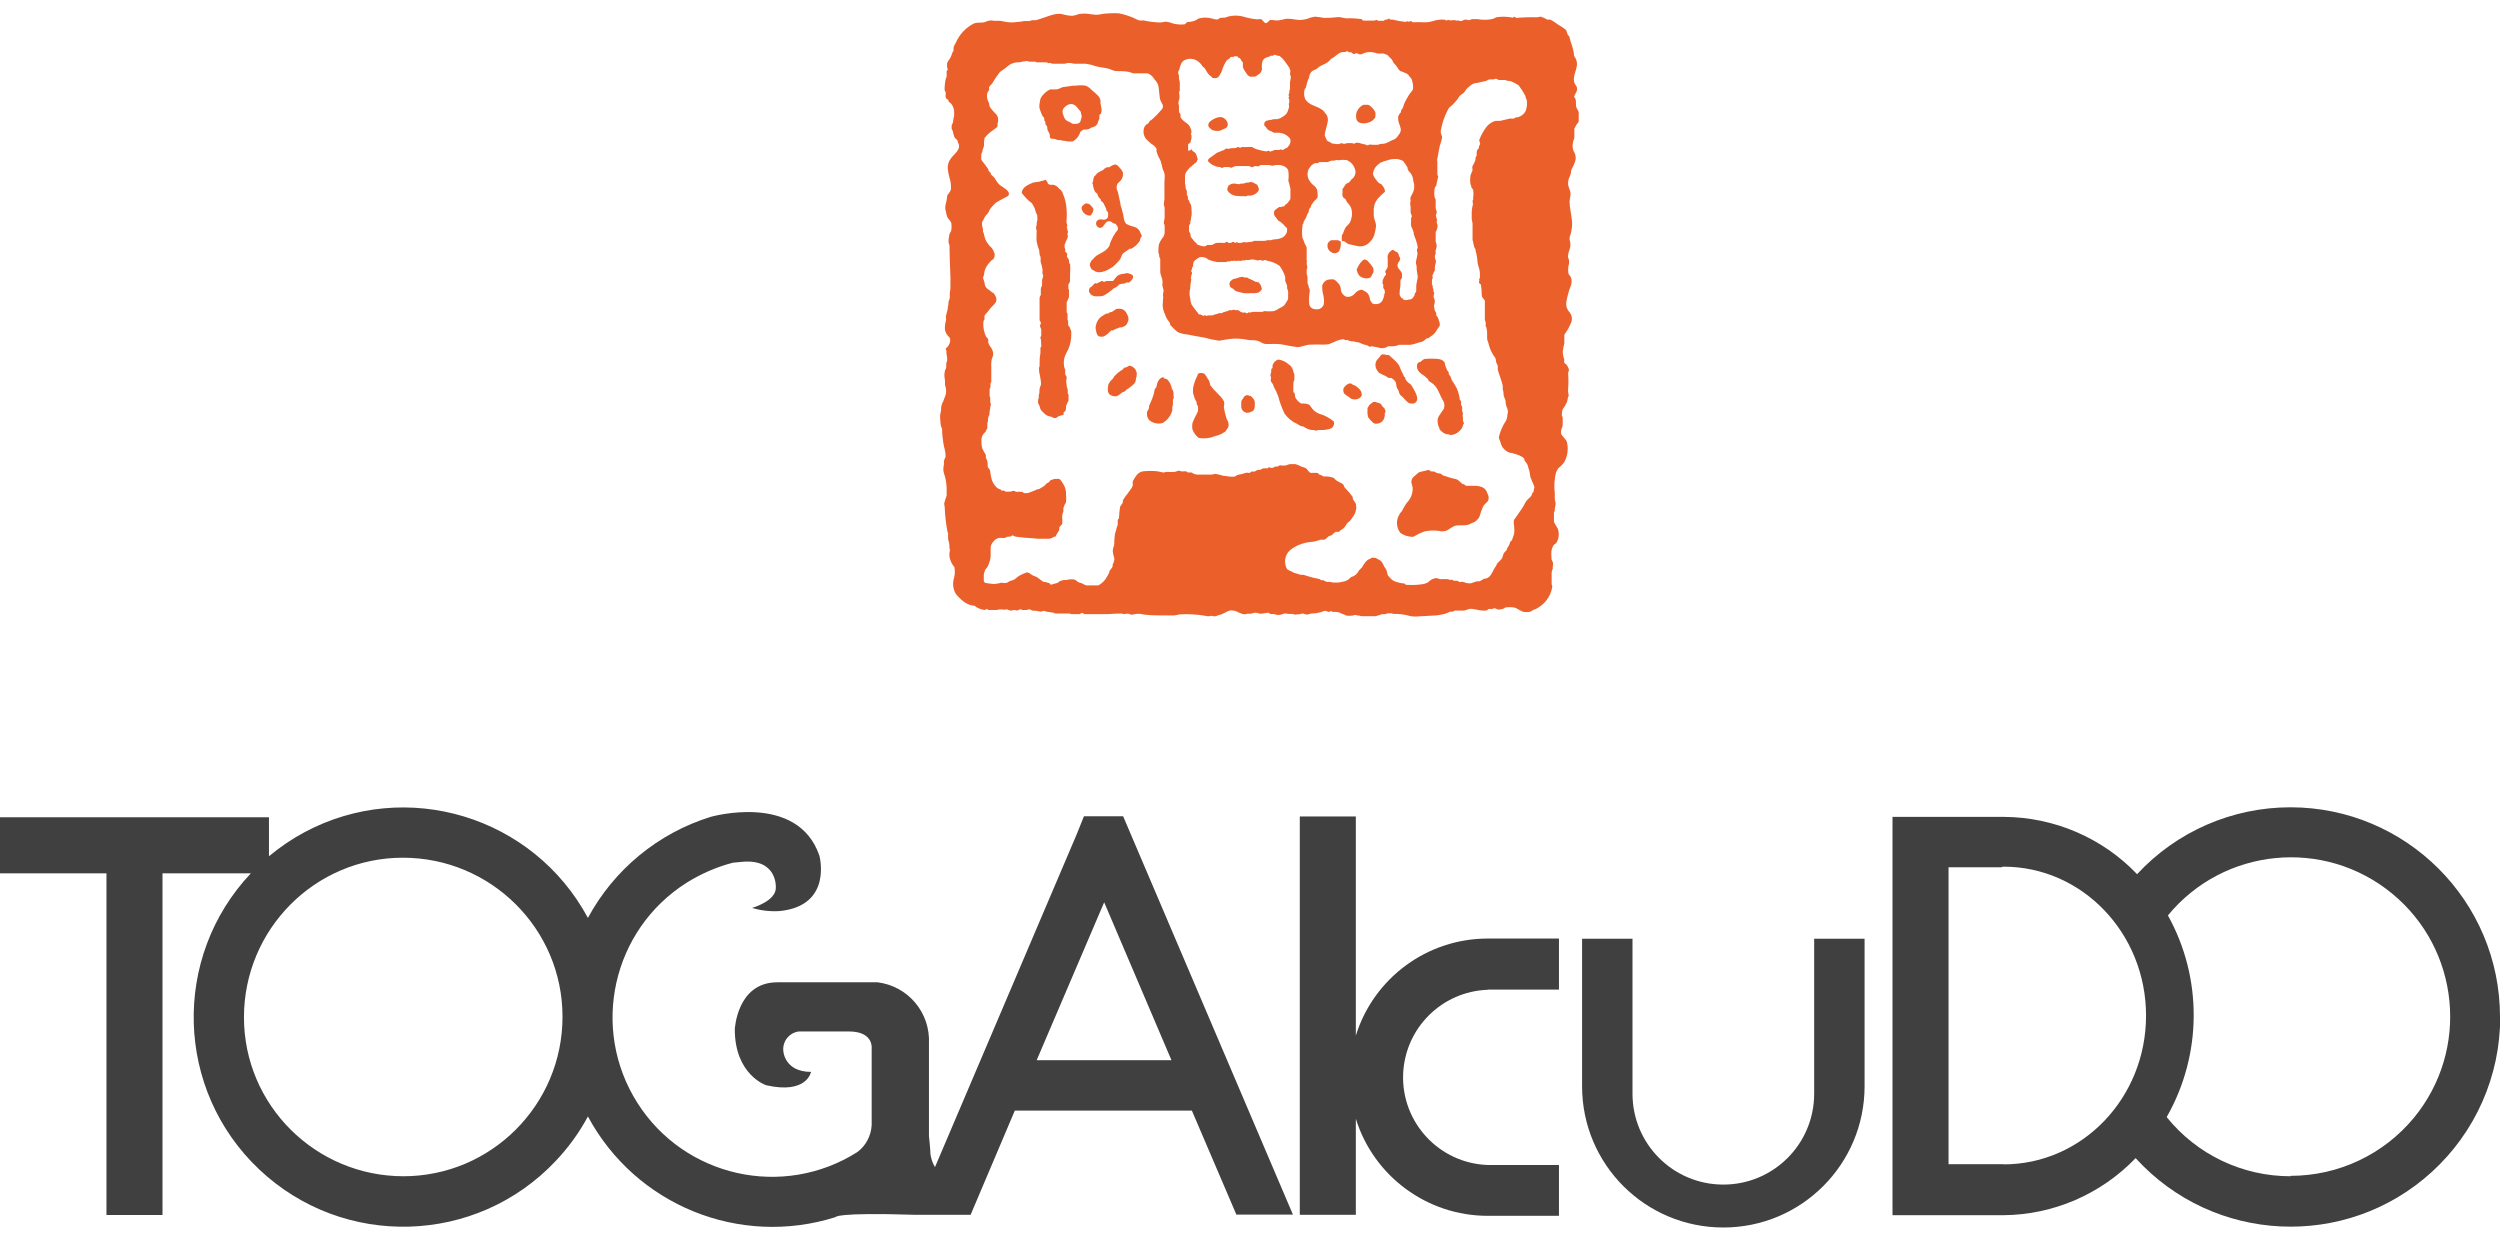
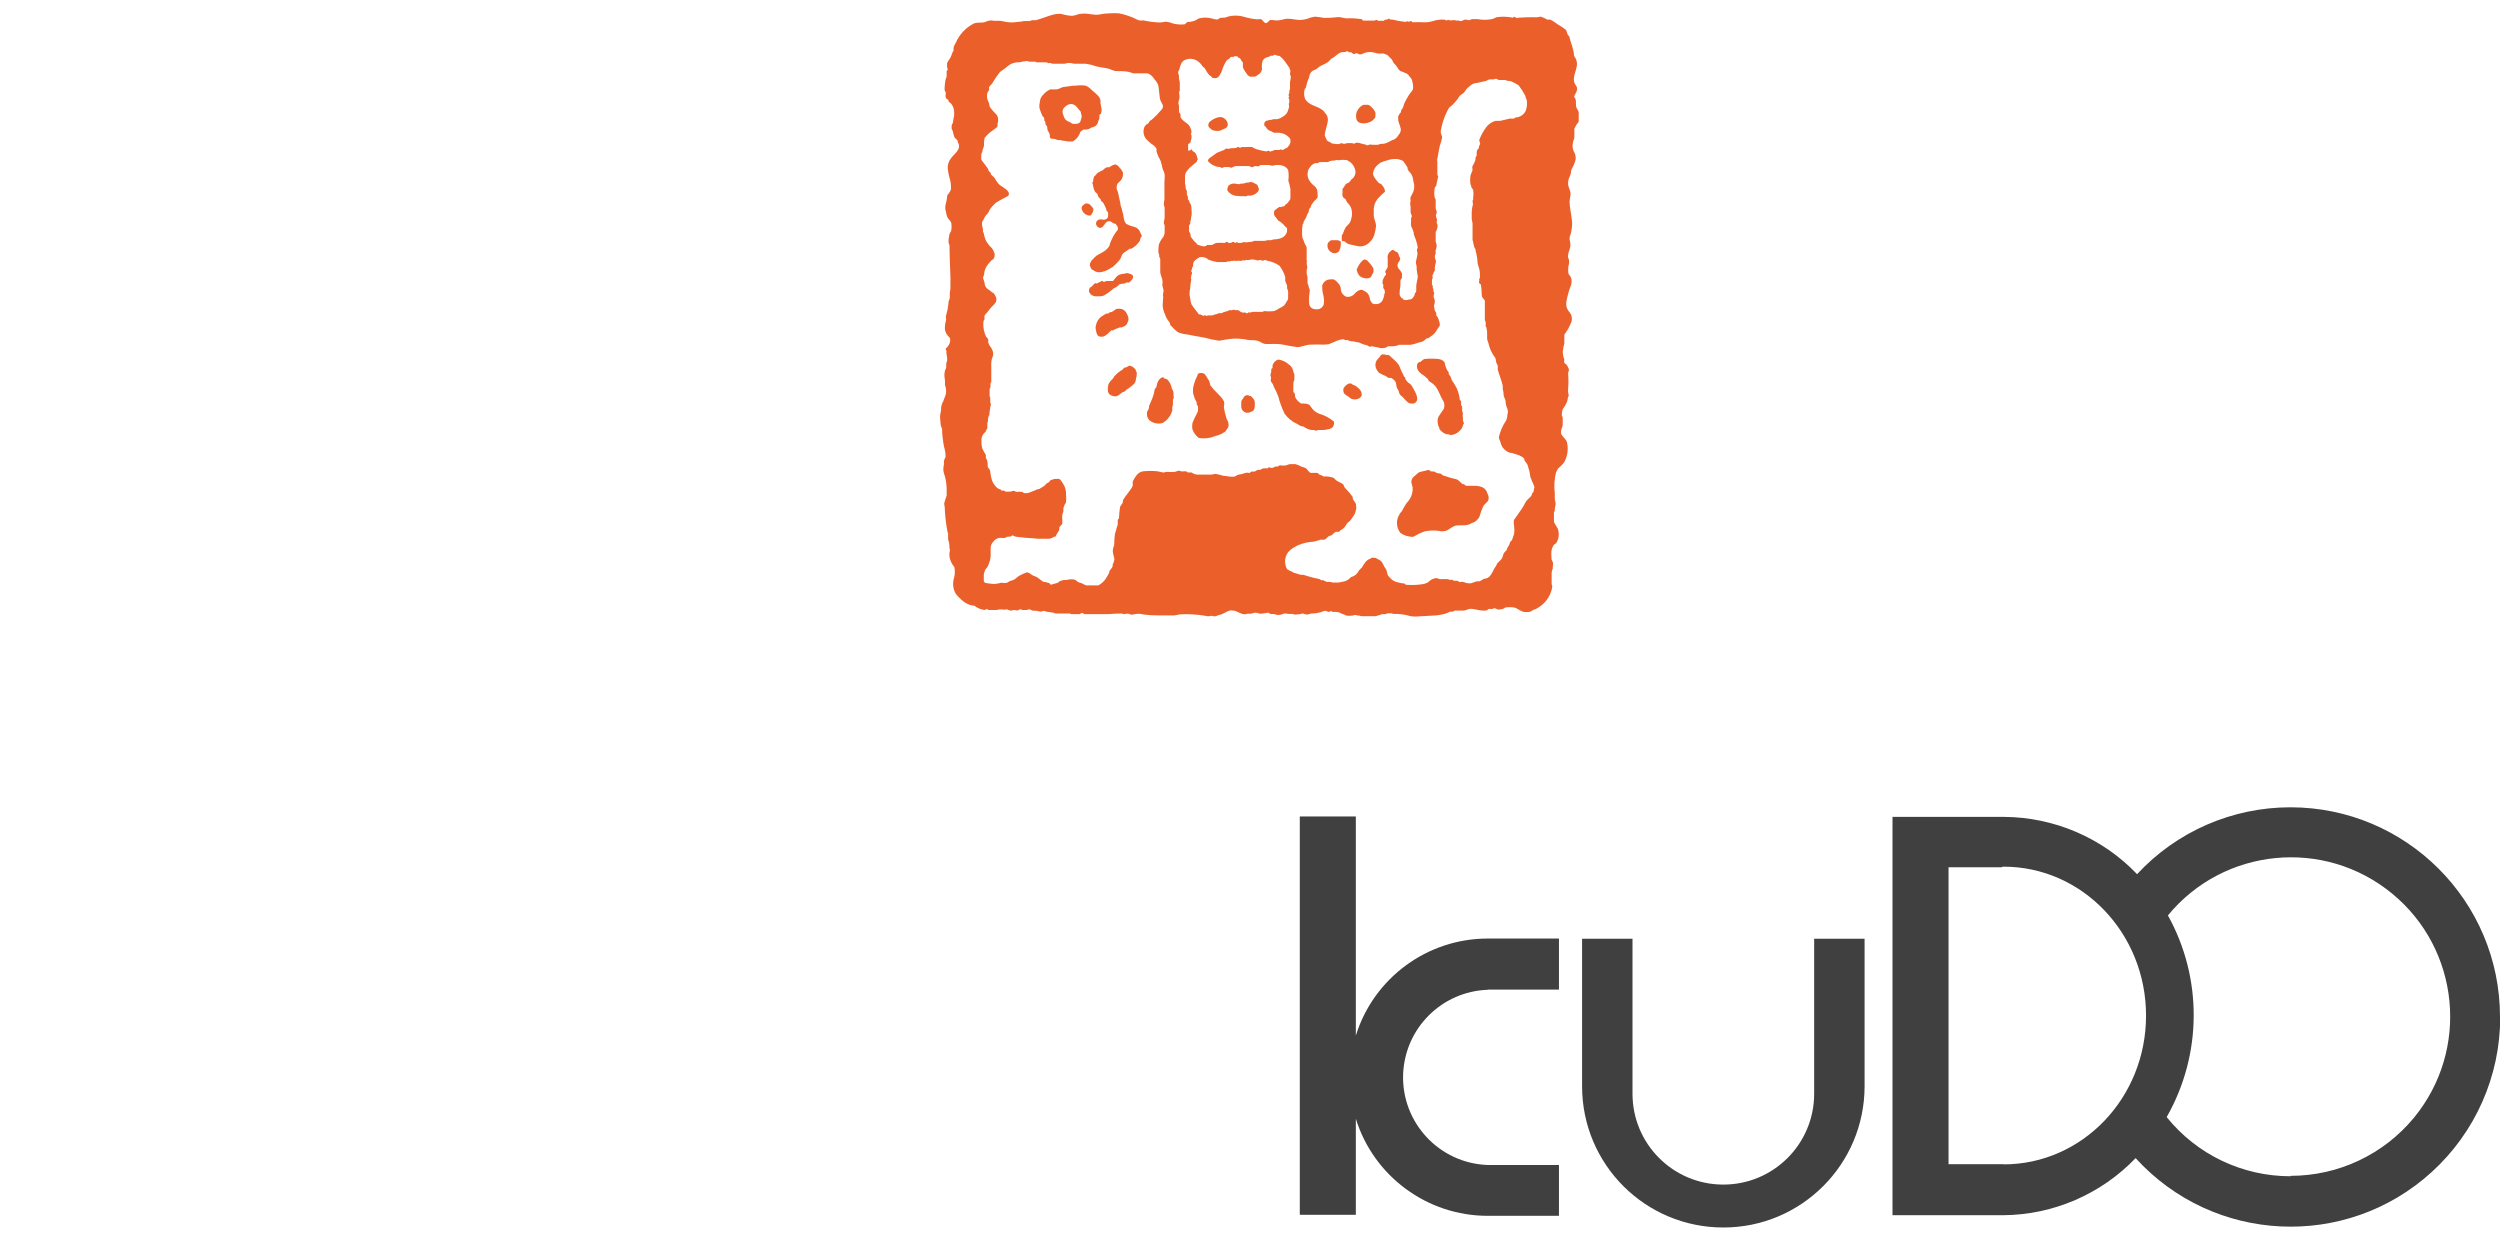
<svg xmlns="http://www.w3.org/2000/svg" id="_レイヤー_2" data-name="レイヤー 2" viewBox="0 0 120 60">
  <defs>
    <style>
      .cls-1 {
        fill: #404040;
      }

      .cls-2 {
        fill: none;
      }

      .cls-3 {
        fill: #ea5f2a;
      }
    </style>
  </defs>
  <g id="_レイヤー_1-2" data-name="レイヤー 1">
    <g>
      <g id="Layer_2" data-name="Layer 2">
        <g id="_レイヤー_1-3" data-name="レイヤー 1">
-           <path class="cls-1" d="M59.37,58.3h2.69l-8.15-19.12h-1.88l-.35.87-6.8,15.97c-.12-.19-.19-.41-.22-.64,0-.2-.07-.85-.07-.85v-4.44c.07-1.48-1-2.76-2.47-2.94h-4.81c-1.94,0-2.04,2.26-2.04,2.26,0,2.18,1.5,2.68,1.5,2.68,1.97.45,2.16-.64,2.16-.64-1.28,0-1.33-1-1.33-1-.05-.46.28-.88.74-.94h2.41c1.19,0,1.09.81,1.09.81v3.69c-.03.51-.28.99-.69,1.29-3.57,2.26-8.3,1.2-10.56-2.37s-1.2-8.3,2.37-10.56c.69-.43,1.44-.76,2.22-.96l.42-.04c1.71-.17,1.64,1.21,1.64,1.21.04.67-1.14,1-1.14,1,.43.13.88.18,1.33.15,2.56-.26,1.9-2.66,1.9-2.66-1.05-3.06-5.22-1.86-5.22-1.86-2.52.78-4.64,2.53-5.89,4.85-2.63-4.89-8.72-6.73-13.61-4.11-.6.32-1.17.71-1.7,1.15v-1.87H0v2.69h5.11v16.4h2.69v-16.4h4.24c-3.81,4.04-3.63,10.41.41,14.22s10.41,3.63,14.22-.41c.61-.64,1.13-1.36,1.55-2.14,2.29,4.26,7.28,6.29,11.89,4.83,0,0-.03-.23,3.79-.11h2.69l2.12-5h8.5l2.14,5ZM19.37,56.46c-4.22,0-7.66-3.41-7.66-7.63,0-4.22,3.41-7.66,7.63-7.66,4.22,0,7.66,3.41,7.66,7.63,0,0,0,0,0,.01,0,4.22-3.42,7.65-7.64,7.65h0,.01ZM49.76,50.89l3.24-7.58,3.23,7.58h-6.47Z" />
          <path class="cls-1" d="M71.43,47.5h3.4v-2.45h-3.42c-2.9,0-5.47,1.89-6.33,4.66v-10.52h-2.69v19.12h2.69v-4.61c.86,2.77,3.43,4.66,6.33,4.66h3.42v-2.44h-3.42c-2.32-.08-4.14-2.03-4.06-4.35.08-2.21,1.85-3.98,4.06-4.06h.01Z" />
          <path class="cls-1" d="M78.36,52.5c0,2.41,1.95,4.36,4.36,4.36s4.36-1.95,4.36-4.36h0v-7.44h2.42v7.08h0c0,3.74-3.03,6.78-6.78,6.78s-6.78-3.03-6.78-6.78h0v-7.08h2.42v7.44" />
          <path class="cls-1" d="M120,48.81c0-5.56-4.51-10.06-10.06-10.06-2.79,0-5.46,1.16-7.36,3.21-1.67-1.75-3.99-2.74-6.41-2.75h-5.33v19.12h5.33c2.39-.02,4.68-1.01,6.34-2.74,3.74,4.11,10.1,4.41,14.21.67,2.1-1.91,3.29-4.61,3.29-7.44ZM96.17,55.88h-2.64v-14.25h2.54l.07-.03h.03c3.78,0,6.84,3.2,6.84,7.15s-3.06,7.14-6.84,7.14ZM109.94,56.46c-2.31,0-4.49-1.04-5.94-2.84,1.71-3,1.73-6.67.06-9.68,2.68-3.26,7.5-3.73,10.76-1.05,3.26,2.68,3.73,7.5,1.05,10.76-1.46,1.77-3.63,2.79-5.92,2.79v.02Z" />
          <path class="cls-3" d="M75.57,6.18c.03-.05.06-.11.08-.16.04-.09.14-.14.13-.23s0-.27,0-.37-.09-.18-.12-.28,0-.26-.03-.37-.07-.07-.07-.13c.04-.15.21-.31.11-.5-.25-.31-.06-.58,0-.9.05-.17.02-.36-.08-.5-.02-.03-.03-.06-.04-.09,0-.03,0-.15-.04-.25-.04-.21-.13-.4-.17-.59,0-.09-.07-.09-.1-.17s-.04-.16-.08-.21c-.11-.09-.23-.17-.36-.24-.12-.09-.25-.18-.39-.25h-.14c-.1-.06-.2-.1-.31-.14-.08,0-.11.03-.19.03-.33-.01-.67,0-1,.03,0,0,0-.03-.07-.05s-.04.05-.08.04c-.24-.05-.49-.06-.74-.03-.08,0-.18.09-.28.1-.22.04-.45.04-.68,0-.08,0-.17,0-.25,0-.07,0-.09.05-.18.05s-.04-.04-.15-.03-.11.06-.21.07-.09-.03-.14-.03-.06.03-.11,0-.18,0-.26,0-.07-.03-.1-.03-.06.03-.1.03-.06-.04-.1-.04h-.15c-.17.01-.34.05-.5.1-.08.02-.16.03-.25.03-.03,0-.05,0-.08,0-.17-.01-.35-.01-.53,0-.04,0-.04-.06-.1-.06s-.04.04-.07.04-.05-.03-.08-.03-.07.03-.11.03c-.21-.02-.41-.06-.61-.11h-.11s-.04-.05-.07-.05,0,.05-.12.05-.07.06-.14.06c-.08,0-.16,0-.24,0-.03,0-.04-.05-.1-.04s-.08.03-.08.03h-.23c-.1,0-.21,0-.32,0-.05,0,0-.08-.15-.08-.22-.03-.44-.04-.65-.03-.11,0-.23-.06-.39-.06-.23.03-.46.04-.69.04-.14-.03-.29-.05-.44-.06-.12.02-.24.05-.35.1-.44.13-.6,0-.95,0-.2,0-.29.09-.57.08-.11,0-.24-.05-.3,0s-.11.13-.18.13-.16-.15-.21-.18-.15,0-.21,0c-.21-.02-.42-.06-.62-.12-.27-.08-.55-.08-.82,0-.12.08-.3,0-.38.08s-.19.04-.34,0c-.21-.06-.44-.06-.65,0-.05.03-.1.07-.15.09-.09.04-.18.06-.28.07-.22,0-.14.11-.26.12-.18.02-.36,0-.53-.04-.1-.04-.21-.07-.33-.09-.07,0-.21.04-.31.04-.26-.01-.52-.04-.78-.1-.1,0-.18.03-.31-.04-.27-.14-.57-.24-.87-.3-.15-.01-.29-.01-.44,0-.16,0-.32.02-.47.05-.26.07-.54-.07-.88-.03-.19,0-.28.1-.5.1-.15-.01-.29-.04-.44-.08-.31-.09-.81.17-1.26.29h-.17s-.09.03-.13.04c-.09,0-.17,0-.26,0-.12.03-.25.04-.37.05-.2.03-.41.02-.61-.03-.05-.01-.11-.02-.16-.03h-.05c-.06,0-.15,0-.24,0s-.14-.07-.46.06c-.12.05-.31,0-.5.06-.04,0-.08.05-.12.06-.34.2-.61.5-.77.87-.05.08-.09.16-.11.25v.14s-.04.04-.06.1-.06.18-.1.25c-.06.08-.11.16-.15.24v.19c0,.06.04.07.03.13s-.04,0-.05.06v.12s0,.09,0,.13c0,.04-.02.07-.04.11-.04.18-.06.36-.06.55.03.08.08.13.05.24-.01.06,0,.12.03.16,0,.03.06.04.09.07s0,.07.05.11.1.07.12.11c.08.11.12.24.12.38,0,.05,0,.1,0,.16-.03.1-.04.23-.06.33s-.08.05-.06.3c0,.04.06.09.06.14.01.07.03.15.06.22,0,.08.1.12.15.19s0,.11.06.16c.12.31-.22.5-.37.72-.1.13-.15.29-.15.45.02.22.07.43.13.64.02.11.03.21.03.32,0,.15-.09.23-.18.36,0,.04-.03.26-.06.36-.05.14-.05.3,0,.44.01.08.03.16.06.24.05.11.15.16.19.28.02.12.02.24,0,.35,0,.1-.08.08-.1.27-.02.09-.03.19-.03.28,0,.11.06.15.05.22s0,.1,0,.16c0,.61.06,1.25.04,1.86,0,.09-.03.16-.03.26s0,.13,0,.19-.05.13-.06.2,0,.16-.03.23c0,.15-.07.31-.1.48,0,.06.03.15,0,.22s-.06.3-.04.42c.03.14.11.27.22.36.1.19-.06.43-.15.5-.09.07,0,.09,0,.15v.14c.03.11.04.22.03.33,0,.05-.04.08-.04.11,0,.06,0,.13,0,.19,0,.04-.02.07-.03.11-.03,0-.04.1-.06.23,0,.1.01.2.03.3,0,.07,0,.15,0,.22.05.14.07.3.04.44-.02.07-.05.15-.08.22-.03.12-.1.21-.13.33s0,.22-.05.38c-.02.12-.02.24,0,.36,0,.13.02.26.08.37,0,.29.04.57.09.85.05.16.08.33.08.5-.03.06-.06.12-.08.19v.17c-.02.08-.03.16-.03.25,0,.14.07.27.1.42.04.18.06.36.06.55,0,.09,0,.19,0,.28-.05.13-.09.26-.12.39,0,.05.04.17.03.25.02.37.06.74.13,1.1,0,.03.04.05.03.08s0,.05,0,.08c0,.05,0,.11,0,.16,0,.09.06.2.06.3s0,.18.03.26c-.04.14-.04.28,0,.42.04.14.11.27.21.39.04.19.03.38-.03.57-.06.24-.03.49.09.7.08.11.18.21.28.3.12.11.26.2.42.25.06.02.13.03.19.03.14.11.32.19.5.21.05,0,.08-.05.11-.05s.04.06.1.05c.03,0,.06,0,.1,0,.08,0,.17,0,.26,0,.09-.02.17-.03.26-.03.07.02.15.02.22,0,.1,0,.06.05.23.06.05,0,.07-.03.15-.03s.04.03.17.02c.03,0,.04-.05.12-.05s.06.03.1.03h.22s.03-.03.1-.03.12.05.15.06c.13,0,.26.01.39.05.11,0,.12-.08.28,0,.11.01.22.03.33.05.06,0,.06.03.12.04h.69s.04.03.07.03h.36c.07,0,.04-.03.14-.05s.06.05.14.05h1.11c.22-.02.45-.03.67-.03.04,0,.04.03.08.03.08-.02.15-.02.23-.02.06,0,.06.03.12.04s.06,0,.1,0c.17-.05.36-.05.53,0,.24.03.47.04.71.04.04,0,.08,0,.12,0h.6c.1,0,.2-.04.3-.05.41-.02.82,0,1.22.07.19.05.19,0,.29,0s.13.05.19.02c.05-.01.09-.03.14-.05.06-.01.12-.03.17-.05.21-.08.33-.22.56-.17.13,0,.34.17.54.18.04,0,.08-.03.12-.03.05,0,.09,0,.14,0,.09,0,.19-.06.28-.05s.15.05.23.05c.11-.01.23-.03.34-.05.06,0,.1.07.15.07.05-.01.11-.01.17,0,.05.02.11.04.17.04.17,0,.21-.06.31-.07s.13.02.19.02h.19c.06,0,.03.03.13.03.11,0,.23-.01.34-.05.07,0,.15.05.22.05s.14-.04.22-.05c.17,0,.34-.03.5-.08.05-.03.11-.05.17-.05.06,0,.1.05.15.05s.1-.04.14-.03,0,.03.05.03c.1,0,.2,0,.3.02.1.05.2.1.31.13,0,0,.03.04.17.04.32,0,.21-.05.32-.04.06.02.12.03.18.03.06.02.12.03.18.03h.24c.12,0,.24,0,.36,0,.11-.03.22-.06.32-.1h.16l.1-.04c.07,0,.15,0,.22,0,0,0,.03.03.07.03.28-.01.56.03.83.11.16.02.31.02.47,0,.22,0,.42-.03.57-.03.2,0,.41-.04.61-.09.08-.03.16-.06.24-.1h.12c.07,0,.04-.05.1-.05h.39c.19,0,.23-.11.46-.08s.31.08.55.08.15-.07.24-.08c.06,0,.13,0,.19,0,0,0,0-.05.1-.03s.09.06.14.06c.09,0,.17-.01.25-.04.06,0,.07-.06.12-.06.13-.02.27-.02.4,0,.09.02.17.06.24.11l.18.09c.12.03.24.03.36,0,.04,0,.1-.06.14-.08.06-.02.12-.04.18-.07l.19-.13c.3-.22.49-.55.55-.91,0-.12-.03-.05-.03-.15v-.25c0-.09,0-.19,0-.28,0-.06.02-.12.05-.18,0-.18.04-.24,0-.34s-.06-.07-.06-.22c-.01-.1-.01-.2,0-.31.02-.11.06-.21.12-.29.03-.03.06-.05.1-.07.14-.21.17-.47.08-.71-.04-.08-.11-.17-.14-.24s-.04-.04-.04-.12v-.43s.04-.03.04-.08v-.08s.04-.16.04-.24-.04-.17-.04-.25,0-.17,0-.26c-.04-.33-.02-.67.06-1,.05-.06.06-.15.12-.2.11-.09.21-.19.29-.31.15-.3.19-.63.11-.95-.07-.18-.29-.3-.28-.44,0-.24.08-.25.08-.38v-.33c0-.1-.06-.06-.04-.22,0-.11.04-.22.12-.31.05-.08.09-.16.13-.25.02-.06.03-.13.04-.19,0-.03.04-.07.04-.1s-.05-.2-.03-.31c.02-.25.02-.51,0-.76,0-.08.05-.11.04-.19-.02-.06-.05-.11-.08-.17-.08-.14-.11-.07-.14-.15s0-.07,0-.14c-.05-.13-.07-.26-.08-.39.02-.14.05-.28.08-.41v-.41c.12-.16.22-.32.29-.5.11-.18.09-.41-.04-.57-.13-.14-.19-.34-.15-.52.04-.23.1-.46.18-.68.06-.12.08-.25.06-.38-.04-.2-.12-.18-.15-.3-.01-.1-.01-.2,0-.3,0-.07,0-.04.03-.12.01-.07.01-.14,0-.21,0-.07-.07-.09-.04-.26s.12-.31.11-.5c0-.07-.04-.2-.04-.27,0-.08.03-.17.06-.24.02-.07.03-.15.04-.22.03-.17.03-.33,0-.5-.03-.28-.1-.56-.1-.82.01-.11.03-.22.05-.33,0-.27-.17-.37-.11-.66,0-.09.08-.21.11-.32s0-.15.06-.26c.08-.14.14-.28.18-.44.01-.1,0-.2-.04-.3-.1-.15-.13-.33-.09-.5,0-.09.06-.16.07-.26,0-.1,0-.19,0-.29,0-.03,0-.07,0-.1,0-.03,0-.06.01-.09ZM62.66,4.27c.03-.1.06-.2.08-.3.03-.09.06-.18.1-.26,0-.07.03-.14.06-.2.03-.05.07-.09.12-.12.06-.02.11-.05.17-.08.03,0,.06-.06.1-.08.13-.1.29-.14.42-.23s.12-.12.18-.17.11-.06.16-.1.11-.1.22-.17c.08-.05.18-.07.28-.06.04,0,.06-.04.12-.04s.04.04.08.05c.03,0,.07,0,.1,0,.04,0,.07.07.11.08h.07s0-.04.1-.03.07.05.11.05c.06,0,.12,0,.17-.03.13-.07.28-.09.43-.08.1.02.2.04.3.07h.13s.09,0,.14,0c.04,0,.06.04.11.04.07.02.13.07.17.13.04.04.09.08.12.12.03.05.06.11.08.15s.1.1.13.15c.04.06.08.12.12.18.07.09.12.08.22.12.05.03.1.05.16.07.05.03.1.07.12.12.04.06.1.09.12.16.05.13.07.27.07.41,0,.14-.13.21-.22.37-.08.13-.15.26-.21.39-.03.07-.04.16-.07.21s-.07.07-.08.14,0,.07-.04.09c-.04.05-.07.11-.1.18,0,.09,0,.19.03.28.04.1.08.21.1.32,0,.1-.03.2-.11.28-.07.13-.19.23-.33.26-.09.05-.19.1-.29.14-.08.02-.16.03-.25.03-.04,0-.04.03-.14.04s-.08,0-.12,0h-.11c-.11,0-.1-.03-.18,0s-.06.03-.08.03-.08-.04-.11-.05c-.12,0-.22-.07-.36-.08s-.11.05-.15.05l-.12-.03h-.25s-.03.04-.14.03-.08-.03-.12-.03-.04.05-.17.05l-.26-.03s-.08-.04-.12-.07c-.04-.03-.09-.03-.13-.07-.02-.04-.04-.08-.06-.12,0-.04-.04-.07-.05-.11,0-.24.13-.5.15-.76,0-.13-.04-.25-.14-.34-.04-.05-.08-.12-.15-.16l-.08-.05c-.12-.07-.26-.11-.4-.18-.13-.06-.24-.15-.32-.27-.03-.07-.04-.14-.05-.21,0-.05,0-.11,0-.16.02-.05.03-.11.04-.17ZM62.56,10.74c0-.15.1-.18.17-.4,0-.06.06-.09.08-.15h0c0-.06.02-.11.04-.16.03-.08.03-.04.05-.06.01-.04.03-.08.04-.12.06-.1.13-.19.22-.27.03-.02.04-.06.08-.09.01-.07.01-.15,0-.22,0-.08-.01-.17-.06-.24-.1-.16-.17-.1-.35-.4-.06-.1-.08-.22-.06-.34,0-.09.04-.18.1-.25l.06-.08c.05-.06.12-.1.19-.13h.15s.03-.05.08-.05h.39c.09-.06.21-.08.31-.07.04,0,.05-.04.14-.03s.07.03.12,0c.1-.01.21-.01.31,0,.06,0,.12.07.18.09.14.11.23.26.26.43.02.11-.02.23-.09.32,0,.03-.07.05-.1.09s-.06.08-.09.12-.12.06-.17.1c-.04.04-.07.09-.1.15-.03.04-.06.06-.07.09,0,.06,0,.11,0,.17-.01.05-.01.11,0,.16.01.02.02.05.03.07.03.04.09.06.12.1s.04.11.09.16c.08.08.14.17.18.27.05.16.05.34,0,.5,0,.06-.05.14-.07.19s-.15.15-.21.24c-.04.08-.08.17-.11.26,0,.04-.05.06-.06.1-.01.09-.01.19,0,.28.05,0,.1,0,.15.03s.11.1.18.12.28.06.41.09c.21.05.44-.02.59-.18.13-.12.22-.28.25-.45.03-.11.05-.22.06-.34,0-.15-.08-.27-.11-.47,0-.11,0-.22,0-.32,0-.18.07-.35.18-.5.11-.12.23-.24.36-.35,0-.06-.02-.12-.04-.17-.04-.06-.08-.12-.13-.18-.03-.03-.09-.03-.15-.09-.08-.09-.16-.19-.22-.3-.03-.05-.04-.12-.03-.18.02-.11.08-.21.15-.3.06-.06.13-.12.2-.17.1-.05.21-.08.32-.11.13-.05.27-.07.41-.07.12,0,.24.04.35.09.08.1.16.21.22.32,0,.04,0,.09.04.14.03.05.07.09.11.13.04.06.08.13.1.2,0,.07.03.11.03.16,0,.06.02.11.04.17,0,.07,0,.13,0,.2-.01.07-.03.14-.06.2-.03.08-.08.14-.11.22s0,.12,0,.18c-.03.09-.03.19,0,.27,0,.1,0,.2,0,.3.02.05.04.1.06.16,0,.04-.04.08-.04.12v.11c0,.08,0,.15,0,.23,0,.03.03.08.05.12s.05.14.07.19,0,.1.03.16c.06.13.1.27.14.41.01.05.02.11.03.16,0,.05-.04.09-.04.14s.03.1.03.18c-.02.13-.05.26-.08.39,0,.07.04.17.04.24s0,.09,0,.12.04.22.05.32-.04.19-.04.27c-.01.05-.02.11-.03.16v.1h0s0,.1,0,.15c0,.06-.03.11-.07.15,0,.06-.02.11-.06.16-.05.09-.14.14-.24.13-.07.03-.14.03-.21.02-.04,0-.05-.06-.07-.07s-.07-.03-.09-.06c-.02-.04-.04-.08-.06-.12,0-.15.01-.3.04-.45v-.23c0-.07.06-.06.07-.13.01-.08.01-.15,0-.23-.05-.09-.11-.17-.18-.25-.04-.08-.04-.16,0-.24.05-.06.09-.13.1-.2,0-.09-.05-.07-.07-.17,0-.05-.03-.1-.07-.14,0-.02-.1-.03-.12-.06s-.11-.1-.19,0c-.12.08-.18.23-.15.37,0,.05,0,.1,0,.15,0,.07,0,.14,0,.22,0,.08-.07.14-.11.22s.03.09.03.12,0,.06-.04.1-.05.06-.06.1-.06.06-.07.2.04.1.04.15c-.01.05-.01.1,0,.15.06.06.08.15.07.23,0,.02,0,.04-.03.06h0s0,.06,0,.09l-.06.16c-.03.09-.1.16-.18.2-.1.04-.22.04-.32,0-.05-.05-.09-.11-.11-.17-.01-.07-.03-.14-.06-.21-.04-.1-.12-.18-.22-.22-.03-.02-.06-.04-.1-.06-.05,0-.1,0-.14.02-.08.03-.15.08-.21.15-.09.12-.23.18-.37.17-.08,0-.16-.06-.24-.16s-.06-.22-.09-.32c-.03-.08-.07-.15-.14-.21-.05-.07-.12-.12-.19-.15-.31-.02-.44.06-.54.27-.01.15,0,.31.04.45.04.15.05.32.03.48-.05.15-.19.25-.35.24-.15,0-.32-.06-.35-.27-.01-.13-.01-.25,0-.38,0-.08.03-.17.03-.25s-.06-.14-.06-.22-.06-.06-.05-.24v-.16c0-.15-.05-.07-.04-.31s.03-.06.03-.2c-.02-.07-.03-.14-.03-.21,0-.09.03-.04,0-.14s0,0,0-.09v-.45c0-.15-.08-.15-.12-.31s-.08-.11-.1-.32v-.24c0-.08,0-.05.03-.3ZM56.56,4.96c0-.07,0-.03.04-.18s0-.22,0-.33.03-.06.03-.11c0-.13,0-.27,0-.4-.01-.05-.03-.11-.04-.16v-.14c0-.05-.04-.08-.04-.16s.05-.1.06-.15c.02-.09.04-.18.08-.26.04-.1.13-.18.23-.21.16-.06.34-.05.5.03.12.07.22.16.29.28.04.06.1.06.15.16s.11.19.18.27c.03.02.06.04.1.07.04.04,0,.07.15.08.1.02.2-.04.25-.13.06-.1.11-.2.14-.31.05-.15.12-.29.21-.42.04-.03.07-.05.11-.07.04-.03.05-.08.1-.09.03,0,.06,0,.1,0,.04,0,0-.04.13-.03s.08.05.1.06c.04.01.08.03.11.06.02.03.04.07.06.11,0,.04.07.04.06.09s0,.14,0,.2c.03.1.09.2.16.29.04.07.1.13.18.17.04,0,.09,0,.13,0,.08,0,.12,0,.17-.03s.1-.08.17-.12c.05-.05.08-.11.1-.17,0-.08,0-.15,0-.23,0-.18.06-.35.31-.4.06,0,.1-.06.13-.06s.05.03.08,0,.05,0,.08-.03.08,0,.12.03c.06,0,.11,0,.16.04.09.07.16.15.22.23.07.11.15.2.21.3s0,.08.04.11,0,.14,0,.2.04.08.04.13c0,.09-.02.18-.04.26v.31c0,.08-.03.06-.03.08s0,.07,0,.12c-.01.03-.02.06-.04.1,0,.04.03.05.03.07s-.03.05-.03.08.04.04.04.16-.03.09-.03.14c.02.06.02.13,0,.2-.08.2-.04.26-.38.46-.06.03-.12.05-.18.06h-.17l-.1.03c-.07,0-.14.02-.21.04-.06,0-.13.08-.13.12-.01.04-.01.07,0,.11,0,.03.06.05.08.09.03.05.07.1.12.14.05.03.1.03.15.06.03.03.07.05.12.06h.15s.05,0,.08,0c.21.02.4.11.53.28.05.13.02.27-.08.37-.03.07-.09.09-.15.11-.04.03-.08.05-.12.07-.03,0-.06-.03-.1-.03s-.04.03-.07.03-.13,0-.2,0-.1.05-.15.05-.05.03-.07.03-.08-.05-.1-.05-.07.04-.1.04-.1-.03-.15-.03-.19-.05-.29-.07-.17-.09-.25-.11-.17,0-.28,0h-.23s0,.03-.06.03-.06-.05-.08-.04-.07.03-.12.05-.19,0-.29.03-.11,0-.16,0-.07.05-.12.07-.24.09-.35.14l-.04.03-.19.14c-.07.04-.12.08-.17.14-.02.03-.02.07,0,.11.15.15.35.25.57.26.06,0,.03.05.09.04s.07-.04.1-.04c.08,0,.16,0,.24,0,.03,0,.08.04.11.03s.08-.04.12-.05.03-.03.06-.03h.45c.07,0,.14,0,.21,0,.06,0,.04.03.13.05s.12-.05.14-.05c.11,0,.17.03.22,0s.03-.05.09-.05.06,0,.08,0c.07,0,.13,0,.2,0h.12s.04.03.15.03.11-.04.17-.03c.15,0,.09,0,.13,0h.06s.08.01.12.03c.06.02.12.04.17.09.06.04.1.1.11.17.02.15.02.31,0,.46.02.07.04.14.06.21,0,.04.03.13.04.18,0,.09,0,.18,0,.27v.18c0,.07-.04.1-.06.13s-.03.03-.04.06c-.04.05-.08.09-.13.12-.03,0-.04.06-.07.08s-.1,0-.13.03-.06,0-.1,0c-.08.05-.16.11-.23.17-.04.08-.04.18,0,.26.03.04.06.08.09.11.03.04.05.08.08.11.13.07.24.17.33.28,0,.03.06.04.08.07.03.07.03.15,0,.23,0,.02-.03.08-.05.1-.06.08-.13.14-.22.17-.11.04-.23.06-.35.06-.06,0-.06.04-.17.04-.04,0-.09,0-.13,0-.07,0,0,.03-.21.03h-.44s-.05.03-.08.04l-.17.02c-.17.03-.17,0-.24,0s-.05.05-.22.04c-.1,0-.08-.04-.11-.04s-.04.04-.08.04-.03-.05-.1-.05-.04.05-.15.05h-.09s0-.06-.08-.05,0,.05-.1.05c-.13-.01-.26-.01-.39,0-.07.03-.14.06-.21.1-.02,0-.05,0-.08,0h-.15s-.06.1-.25.05c-.06-.01-.13-.04-.19-.06-.04,0-.06-.07-.1-.1-.05-.04-.1-.09-.13-.14-.05-.05-.09-.11-.12-.16,0-.22-.09-.19-.08-.28s0-.09,0-.2.07-.09.06-.16.04-.14.04-.24.04-.09.03-.25,0-.35-.06-.43-.05-.17-.1-.2,0-.11-.03-.17-.03-.05-.04-.08,0-.11,0-.15-.04-.09-.06-.15c0-.07,0-.15-.03-.22v-.33c0-.06.01-.12.03-.18.07-.13.17-.25.29-.34.05-.04.1-.09.15-.13s.07-.04.09-.08.03-.12.08-.13c-.03,0-.05,0-.07-.13-.01-.03-.02-.06-.04-.09,0-.03-.05-.09-.08-.11s-.07-.03-.1-.07,0-.05-.03-.07c-.04.05-.11.07-.17.07,0-.04,0-.08,0-.12,0-.04,0-.08,0-.11v-.08c.07-.05.1-.05.12-.12.03-.09.05-.19.04-.28,0-.03,0-.05-.03-.08s.03,0,.03-.08-.03-.03,0-.08c-.03-.1-.07-.2-.13-.28-.08-.09-.19-.14-.27-.22-.04-.03-.07-.07-.1-.11-.06-.09,0-.09-.03-.18s-.07-.07-.07-.14c0-.09,0-.19,0-.28h0ZM57.18,13.28c0-.11.03-.11.04-.17s-.04-.03-.04-.1.04-.07.04-.11c0-.02,0-.05,0-.07,0-.02.03,0,.04-.03,0-.08.02-.16.04-.24.08-.09.19-.17.3-.22.09-.01.18,0,.26.03.05.02.1.05.14.09,0,0,.15.06.2.07l.23.05c.08,0,.17,0,.25,0h.15s.05,0,.08-.03c.03,0,.05,0,.08,0,.08,0,.06-.03.12-.03s.05.02.08,0,.03,0,.1,0h.1c.1,0,.03-.02.12,0s.12-.03.15-.03.05.02.07.02.03-.04.13-.03c.22,0,.17-.03.21-.03.1,0,.19.02.28.05.12,0,.1-.03.15-.02s.03.03.12.03.03-.03.1-.03.06.03.09.03c.22.04.43.12.61.25.12.16.21.34.27.53v.19c.03.07.06.15.09.23v.11c0,.06.04.07.05.18s0,.09,0,.14v.17c0,.05-.02.1-.06.15-.04.07-.08.14-.13.2-.07.05-.14.1-.22.13-.08.06-.17.1-.26.14-.17.02-.33.02-.5,0,0,0,0,.03-.06.04h-.5s-.03.03-.1.03-.05-.03-.08,0-.04.04-.07.04-.06-.05-.1-.04-.08,0-.12,0c-.15-.05-.14-.1-.19-.11s-.08,0-.12,0,0-.02-.1-.02-.03.02-.1.02c-.03,0-.06,0-.09,0-.04,0-.04,0-.08.03-.08.03-.16.05-.24.07,0,0-.03.03-.05.04s-.06,0-.12,0-.12.05-.19.06c-.05,0-.1.02-.14.05h-.21c-.08,0-.06.03-.08.03s-.04-.04-.08-.04-.04.03-.07.03-.08-.04-.13-.06-.1,0-.12-.03,0-.05-.04-.07c-.15-.19-.27-.35-.29-.39-.03-.09-.05-.18-.06-.28-.02-.07-.03-.14-.03-.2,0-.1,0-.19.03-.28,0-.14.03-.28.05-.43,0-.05-.03-.04-.01-.14h0ZM73.68,23.34s-.04.05-.04.08c0,.06-.02.11-.03.17,0,.04-.06.07-.07.1s0,.08-.09.17-.12.11-.18.18-.12.24-.21.36-.24.36-.39.56c-.04.2.06.37,0,.7-.04.07-.05.16-.08.23s-.07.08-.1.12c-.01.04-.02.07-.04.11,0,.05-.04.08-.07.13s-.04.09-.06.14-.1.1-.14.17c-.03.07-.05.14-.07.21-.03.06-.07.11-.12.15l-.11.11c-.05.05-.03.08-.08.15-.04.05-.07.1-.1.16-.11.2-.19.44-.47.44-.07.05-.14.09-.21.12-.07,0-.15,0-.22.03-.07.03-.14.05-.21.07-.24,0-.22-.03-.33-.06s-.14,0-.19,0-.06-.05-.11-.06-.11,0-.17,0,0-.02-.06-.05c-.05,0-.1,0-.15,0,0,0-.04-.02-.09-.03s-.3,0-.37,0-.08-.06-.21-.05c-.11.02-.22.07-.31.15-.06.08-.15.09-.25.13-.28.05-.57.06-.86.04-.04,0-.04-.06-.08-.06-.11-.01-.22-.03-.33-.06-.09-.02-.17-.06-.25-.11-.08-.07-.15-.14-.21-.22-.04-.09-.03-.14-.07-.25-.03-.06-.06-.11-.1-.16-.04-.1-.09-.19-.15-.27-.05-.04-.1-.07-.16-.1-.06-.04-.12-.07-.19-.07h-.11s-.04.04-.07.05c-.04.01-.07.03-.11.05-.04.03-.08.06-.11.1-.07.09-.13.18-.18.27-.04.05-.1.09-.14.14-.03.06-.06.11-.11.16-.07.08-.17.13-.27.16-.04.03-.08.08-.12.11-.1.07-.21.11-.33.12-.11.03-.22.04-.32.03h-.12s-.08-.03-.12-.03h-.16s-.12-.06-.17-.08-.06.02-.09,0-.06-.05-.1-.06c-.17-.03-.34-.07-.5-.12l-.26-.08s-.09,0-.13,0l-.29-.09c-.06,0,0,0-.15-.07s-.22-.08-.26-.22c-.04-.12-.06-.24-.04-.36.02-.16.09-.31.21-.42.22-.19.49-.32.78-.38.12-.03.25-.04.37-.05.12-.03.24-.06.36-.1.07,0,.11.02.17,0s.11-.09.17-.14.11-.04.17-.07.05-.07.08-.08c.04-.01.07-.07.11-.08s.1,0,.14,0,.06-.06.1-.08c.08-.04.15-.1.21-.17.04-.06.07-.12.11-.17s.07-.05.11-.09c.06-.07.11-.13.15-.2l.06-.09c.06-.1.09-.2.11-.32,0-.09,0-.19-.04-.27-.03-.06-.07-.09-.11-.16s0-.1-.03-.14c-.1-.13-.2-.26-.32-.38-.11-.09-.08-.17-.14-.22s-.12-.06-.29-.16c-.07-.04-.11-.12-.17-.15-.15-.05-.31-.07-.47-.06-.06-.04-.12-.07-.19-.09-.06,0-.04-.07-.1-.08s-.22,0-.31,0-.18-.18-.24-.22c-.07-.04-.14-.06-.22-.08-.09-.05-.18-.09-.28-.12h-.13s-.09,0-.13,0c-.08,0-.14.05-.22.06-.22.03-.18-.02-.28,0s-.08.06-.13.06-.06-.03-.1,0-.09.06-.18.06-.06-.03-.09-.04-.06.06-.1.06-.12,0-.18,0-.1.06-.17.07-.08,0-.1,0-.1.06-.15.08-.05,0-.12,0-.09.06-.13.07-.15-.03-.19,0l-.17.05-.19.04c-.06,0-.12.08-.19.09h-.19c-.06,0-.13-.02-.19-.03-.15,0-.19-.03-.28-.05s-.15-.04-.22-.05-.14.03-.21.03h-.69c-.06,0-.12-.02-.18-.05-.03,0-.06-.05-.09-.05-.05,0-.1,0-.15,0-.04,0-.06-.03-.1-.05s-.12,0-.19,0-.14-.04-.17-.04c-.06.02-.13.04-.19.06-.14.01-.28.01-.42,0-.04,0-.06.03-.1.03-.11,0-.23-.05-.34-.06-.21-.02-.41-.02-.62,0-.13,0-.25.07-.34.17-.08.1-.14.2-.2.32v.18c0,.1-.17.28-.23.38-.09.11-.17.22-.24.34,0,.05,0,.12-.04.17s-.08.1-.1.16c-.03.17-.04.35-.05.52,0,.05-.06.06-.06.11s0,.15,0,.2c-.01.06-.03.12-.06.18,0,.1-.07.2-.08.33-.02.16-.03.31-.03.47-.03.09-.06.18-.07.28,0,.15.08.34.08.43-.01.08-.04.16-.08.23,0,.04,0,.1-.03.15s-.08.09-.12.16,0,.08-.03.11c-.05.11-.12.21-.19.32-.09.11-.2.2-.32.27h-.2c-.13,0-.25,0-.38,0-.08-.03-.16-.07-.23-.11-.05,0-.1-.02-.15-.05-.07-.02-.08-.06-.13-.1-.08-.03-.17-.04-.25-.03-.12,0-.12.02-.17.03-.05,0-.09,0-.14,0-.07.01-.14.03-.2.06-.04,0-.06.07-.12.08l-.14.04-.18.05s-.04-.08-.07-.08c-.05-.01-.11-.03-.16-.05-.04,0-.1,0-.15-.03s-.15-.12-.24-.18-.15-.07-.22-.1-.17-.13-.26-.15-.13.04-.21.06c-.1.04-.19.09-.28.15-.09.1-.2.16-.33.19-.06,0-.11.07-.17.09-.19.04-.17,0-.27,0-.11.03-.22.05-.33.06-.16,0-.31-.03-.45-.05-.03-.02-.05-.05-.07-.08,0-.04,0-.09,0-.13,0-.07,0-.13,0-.2.02-.08.04-.16.08-.24.03-.05.08-.08.1-.12.08-.16.13-.33.15-.5v-.43c.01-.1.05-.2.12-.27.05-.07.11-.12.19-.16.07-.03.13-.04.21-.03h.17s.08-.05.12-.06c.04,0,.07,0,.11,0,.08,0,.08-.06.12-.06s.11.05.16.06c.29.04.58.07.87.08.05,0,.1.01.15.02.15,0,.3,0,.45,0,.14.02.27-.02.38-.1.03,0,.08,0,.08-.03s.08-.15.14-.25,0-.1.03-.17.11-.1.14-.18c0-.07,0-.14,0-.21-.01-.07-.01-.15,0-.22l.05-.15c0-.05,0-.11,0-.16.08-.28.12-.19.13-.31.01-.1.01-.21,0-.31.01-.21-.04-.41-.16-.58-.06-.08-.1-.17-.17-.2-.04-.01-.09-.01-.13,0h-.12s-.04.03-.06.03c-.03,0-.07.01-.1.03-.03,0-.04.07-.08.09s-.09.05-.12.07-.05.07-.08.09c-.09.07-.19.13-.29.18-.04,0-.08,0-.12.03-.06.03-.13.06-.2.08-.07.03-.14.06-.22.08-.05,0-.11,0-.16,0-.04,0-.05-.05-.1-.06-.09-.01-.19-.01-.28,0-.04,0-.07-.05-.12-.05s-.15.05-.26.04h-.14s-.04-.04-.06-.05-.1,0-.13,0,0-.03-.03-.05c-.08-.02-.16-.06-.22-.12-.1-.1-.18-.23-.22-.37-.06-.2-.06-.36-.08-.42-.06-.17-.06-.06-.11-.18,0-.04,0-.21-.03-.31-.02-.04-.04-.08-.06-.12v-.14c-.06-.1-.12-.2-.17-.31-.04-.14-.05-.29-.04-.43,0-.01,0-.03,0-.04.01-.12.08-.23.17-.31.05-.03.05-.14.11-.18,0-.04,0-.08,0-.12,0-.24,0-.14.03-.22,0-.05,0-.09,0-.14.02-.05.03-.09.04-.14,0,0,.03,0,.03-.05,0-.11.03-.24.04-.34s.03-.08.03-.13-.03-.1-.03-.15c0-.05,0-.1,0-.15,0-.09-.03-.08-.03-.13s0-.11,0-.2c0-.03,0-.07,0-.1,0-.08.03-.06.04-.12s0-.1,0-.16.04-.06.04-.09v-.72c-.01-.13,0-.27.03-.4.07-.12.08-.26.03-.39-.02-.04-.04-.08-.06-.12-.05-.06-.09-.12-.12-.19-.06-.12,0-.13-.03-.22s-.07-.07-.11-.15c-.02-.05-.04-.11-.06-.16-.06-.19-.08-.39-.05-.58,0-.03.03-.02.04-.05s0-.14,0-.19c.04-.06.08-.12.13-.16.06-.07.13-.18.22-.27.08-.07.14-.15.21-.24.02-.07.02-.15,0-.22-.01-.03-.02-.05-.04-.08-.02-.04-.04-.07-.06-.1-.04-.03-.09-.06-.13-.09-.05-.05-.11-.09-.16-.12-.06-.04-.1-.09-.13-.15-.02-.05-.03-.1-.03-.15-.02-.08-.05-.16-.08-.24,0-.03.04-.09.06-.19,0-.11.04-.22.09-.32.04-.07.08-.13.13-.19.04-.05.09-.1.14-.15.04-.04.05,0,.1-.09.06-.1.06-.22,0-.32-.02-.07-.06-.13-.11-.19-.12-.11-.22-.24-.29-.39-.03-.09-.06-.19-.08-.29,0-.03-.03-.06-.04-.1s0-.07,0-.12c-.04-.1-.05-.22-.04-.32,0-.05.04-.07.06-.11s.04-.1.07-.15c.04-.06.09-.12.15-.18.05-.06.07-.17.13-.23.07-.09.15-.18.24-.26.19-.14.59-.31.62-.36.02-.05.02-.11,0-.15-.1-.19-.37-.27-.5-.43-.07-.09-.13-.18-.18-.27-.04-.05-.1-.09-.15-.14s0-.06-.03-.09-.06-.06-.09-.09,0-.08-.04-.11c-.07-.1-.14-.2-.22-.3-.04-.04-.07-.09-.1-.14-.01-.04-.01-.08,0-.11,0-.04,0-.09,0-.14.01-.04.03-.09.05-.13,0-.09.06-.19.08-.28,0-.05,0-.1,0-.16,0-.08.02-.15.03-.22.11-.14.25-.27.4-.37.06-.04.11-.08.16-.12.03-.02.05-.05.06-.07v-.14s.03-.06.03-.11,0-.17-.03-.22-.04-.09-.08-.12c-.1-.1-.2-.21-.28-.32-.02-.05-.04-.1-.04-.15,0-.05-.03-.08-.04-.12-.02-.04-.04-.09-.05-.13-.02-.09-.02-.18,0-.28,0-.05.06-.1.08-.14s0-.11,0-.14.1-.12.15-.18c.11-.19.23-.37.37-.55.08-.06.16-.12.24-.17.09-.08.19-.16.29-.22.09-.04.18-.06.27-.08h.14c.11-.03.23-.05.35-.06h.05s.06.03.08.03h.26c.08,0,.04.03.08.03.08,0,.15,0,.23,0h.23s.03,0,.09.03.04,0,.07,0c.05,0,.1.02.15.04h.18s.07,0,.11,0h.31s.06-.04.2-.04.1.03.28.04h.5c.17.02.34.06.5.12.18.05.44.07.62.12.1.04.2.08.31.11.11,0,.5,0,.65.04l.22.07h.3c.08,0,0,0,.04,0,.11,0,.22,0,.33,0,.08.02.16.07.22.13.05.04.08.09.11.14.06.06.11.13.15.2.03.06.05.12.06.18.03.19.03.35.06.54.03.19.16.28.15.41s-.15.22-.22.31-.18.18-.27.27-.08.06-.12.09-.06.07-.08.11-.07.05-.1.07c-.04.04-.07.08-.1.12-.1.24-.03.51.17.67.06.05.12.11.17.15.1.05.18.13.24.23v.12c.02.08.05.15.08.23.04.08.08.16.12.24.03.09.06.22.08.32s.07.16.1.27,0,.33,0,.46v.47c0,.11,0,.22,0,.34-.02.07-.03.14-.03.22,0,.06.04.11.04.17,0,.07,0,.14,0,.21,0,.07,0,.15,0,.23,0,.15-.04.16-.04.26s.04.09.04.14c0,.12,0,.24,0,.36,0,.05-.03.1-.06.19-.09.1-.16.22-.21.35-.03.13-.03.26-.03.39,0,.06.03.04.04.14s0,.06,0,.08.04.03.05.11c0,.05,0,.1,0,.15v.47c0,.09.08.26.1.37s0,.19,0,.27c.02.07.04.15.06.23,0,.07-.03.17-.03.24s.03.12,0,.18c0,.04,0,.08,0,.12-.03.18-.01.36.06.53.03.06.05.11.07.18.05.11.12.21.19.3.03.03,0,.1.04.12l.06.07c.09.1.18.19.29.27.14.06.29.1.44.11.26.05.5.1.81.15.15.02.3.09.56.12.05.01.11.03.16.03.11,0,.17-.03.33-.05.14-.03.29-.04.44-.05.2,0,.41.02.6.06.15.03.34,0,.5.05s.19.11.31.14c.21.04.5-.03.9.04.23.05.45.09.69.12.21,0,.39-.11.63-.12s.53,0,.62,0c.09,0,.18-.01.27-.02.08-.04.15-.07.24-.1.14-.08.29-.12.45-.14.04,0,.07.05.12.05s.03-.03.1,0,.08.04.14.05c.08,0,.15,0,.22.03.07.02.11,0,.22.05.1.05.21.09.32.11.06,0,.08.06.14.07s.07-.03.11-.02l.32.06s.08.04.12.03c.07,0,.15,0,.23-.03s.07-.05.11-.06h.25c.06,0,.11-.02.16-.03s.07-.03.11-.04h.54c.15-.02.3-.07.44-.12.05,0,.12-.03.17-.05s.11-.09.17-.13.07,0,.11-.03.06-.06.09-.07c.07-.04.13-.1.18-.15.05-.05.09-.11.12-.17.05-.09.14-.16.14-.25,0-.07-.02-.14-.05-.2,0-.05-.03-.09-.05-.14,0-.04-.06-.06-.07-.11s0-.06,0-.1c-.03-.05-.06-.1-.08-.15-.01-.06-.02-.13-.03-.19,0-.06.04-.15.04-.2,0-.17-.06-.16-.06-.26s.03-.11.03-.16-.04-.06-.04-.1,0-.06,0-.08-.03-.06-.03-.08c0-.03,0-.06,0-.09,0-.02-.03-.03-.04-.06,0-.05,0-.1,0-.15,0-.04,0-.1.03-.15s-.03-.1,0-.15c.03-.08.07-.17.11-.24,0-.04,0-.08,0-.12,0-.06,0-.07.04-.22s-.04-.19-.04-.28,0-.08.03-.15,0-.09,0-.14c.02-.08.04-.16.06-.24,0-.07-.02-.15-.05-.22,0-.06,0-.13,0-.19v-.24c0-.07.04-.09.05-.14s.03-.06.04-.17-.04-.1-.04-.19.03-.11,0-.17,0-.02-.03-.11.04-.15.03-.22-.04-.1-.05-.16c0-.06,0-.11,0-.17v-.23c0-.08-.03-.07-.04-.1-.04-.16-.04-.34,0-.5,0-.05.07-.06.07-.11s.04-.18.06-.3c.01-.04.02-.07.03-.11,0-.05-.04-.08-.04-.12v-.16c0-.09,0-.17,0-.26,0-.04,0-.07,0-.11v-.09s-.03-.08,0-.13c.03-.21.08-.43.12-.63.05-.13.08-.26.11-.39,0-.1-.07-.14-.07-.3.06-.36.17-.7.34-1.02.06-.15.14-.16.24-.26.09-.09.17-.19.25-.29.02-.04.05-.07.07-.11.06-.08.17-.12.23-.19s.07-.13.14-.19c.09-.09.19-.17.31-.23.07-.02.15-.03.22-.04.12-.04.22-.05.36-.08.06-.03.12-.06.18-.08h.21s.05-.03.1-.03.11.06.16.06c.09,0,.19,0,.29,0l.11.04c.06,0,.14,0,.19.03.12.05.23.12.34.18.12.16.23.33.32.5.01.04.02.08.03.12,0,.03.04.05.04.09.03.17.01.34-.04.5-.09.2-.28.33-.5.34-.03,0-.04.04-.07.05s-.12,0-.18,0-.1.03-.27.06-.11.05-.29.05c-.05,0-.09,0-.14,0-.16.04-.3.13-.41.25-.16.2-.29.43-.38.67,0,.07.06.14.04.2s-.04.06-.05.11,0,.09-.04.12-.06.07-.07.14,0,.11,0,.16-.04.06-.05.09,0,.14-.04.21c-.03.08-.07.15-.11.22-.03.07,0,.12,0,.18s-.08.18-.1.28c-.02.14-.02.28,0,.42,0,.04.04,0,.03.06s.03.11.1.2c0,.09.03.14,0,.37,0,.03,0,.07,0,.1,0,.02-.03.03-.03.06s.04.23,0,.23c-.02.1-.03.2-.04.3v.33s.03.15.04.23v.79s.02.06.03.09c0,.07.04.18.05.24s.05.07.06.12c0,.07.02.13.04.19.03.14.05.28.06.41,0,.15.09.27.11.5.01.09.01.17,0,.26,0,.03,0,.04-.03.06s.03.06,0,.1,0,.06,0,.1l.08.07c.03.17.04.33.04.5,0,.12.07.14.15.27,0,.1,0,.2,0,.3v.6c0,.1.06.09.04.24s.04.09.04.18c.02.08.03.16.03.24v.26c0,.09.06.18.08.29.06.24.17.46.32.65l.04.22s.07.11.07.16,0,.11,0,.17c.07.26.18.5.24.78v.16c.03.09.04.18.04.26,0,.1.07.19.09.28,0,.1.02.2.05.3.04.07.06.15.07.24,0,.05-.02.1-.03.16,0,.09-.02.17-.05.25-.17.25-.29.52-.36.82.01.07.04.14.07.2.02.1.06.2.11.28.08.11.19.2.32.25.08.04.07,0,.16.03s.25.08.31.1c.09.04.18.09.25.16,0,.03,0,.08.05.14s.12.15.14.26.04.11.05.17.04.18.05.28.07.13.07.21c.06.11.11.23.14.35h-.02Z" />
          <path class="cls-3" d="M52.85,5.46c0-.06.03-.12.03-.18-.01-.11-.04-.22-.06-.34,0-.07.03-.1-.04-.24s-.26-.27-.39-.39c-.08-.09-.18-.16-.29-.2-.15-.02-.3-.02-.44,0-.11,0-.21,0-.31.03h-.04l-.28.04c-.13.03-.17.09-.31.11-.03,0-.07,0-.1,0-.07,0-.14,0-.21,0-.13.06-.25.15-.34.26-.08.08-.14.18-.15.3-.01.06-.02.12-.03.18,0,.04,0,.09,0,.14.03.12.08.24.13.36.03.07.08.09.1.14s0,.06,0,.09.06.07.06.11c0,.02,0,.05,0,.07,0,.05.06.08.08.14s0,.12.03.18.08.13.1.2c0,.04,0,.09,0,.13.02.03.04.05.08.07.07,0,.14,0,.22.03s.06.03.08.03c.07,0,.15,0,.22.03.09,0,.17.02.26.04.08,0,.15,0,.23,0,.09-.04.17-.11.23-.18.03-.05.06-.09.09-.14s.04-.15.1-.18.07-.07.13-.07.17,0,.24-.03.08-.05.12-.07.08,0,.1-.03c.07-.02.14-.07.18-.14.02-.05.04-.11.06-.16,0-.04.03-.05.04-.09,0-.05,0-.1,0-.15,0-.03.03-.05.03-.07s.03,0,.03-.01ZM51.89,5.72s-.02.07-.03.11c-.03.06-.09.1-.16.11-.07.01-.14.01-.21,0-.04,0-.08-.05-.12-.07-.07-.02-.14-.06-.21-.11-.06-.07-.1-.15-.12-.24-.12-.25.06-.41.24-.5.11-.05.24-.03.34.05.09.07.16.2.24.27.02.03.03.07.03.11,0,.05.03.04.03.14,0,.05-.02.1-.03.14Z" />
          <path class="cls-3" d="M66,5.37c-.03-.11-.24-.32-.33-.34-.04,0-.08,0-.12,0h-.11c-.15.07-.26.2-.32.35-.04.12-.04.26,0,.38.02.04.06.08.1.11.05.02.1.04.16.05.05,0,.09,0,.14,0,.07-.01.14-.03.2-.05.12-.04.22-.12.29-.23.02-.09.02-.18,0-.28Z" />
          <path class="cls-3" d="M58.76,5.68c.09.06.15.15.17.25.02.09-.02.18-.1.22-.08.05-.19.08-.25.12-.1.02-.2.02-.29,0-.08-.01-.15-.05-.2-.11-.12-.08-.11-.19-.04-.3.1-.09.22-.16.35-.21.06-.02.13-.03.19-.03.06,0,.12.03.18.06Z" />
          <path class="cls-3" d="M53.78,8.08c.04.07.1.14.12.2.02.14-.02.28-.1.38-.08.1-.17.1-.2.29v.12c.03.06.05.13.07.19.03.1.04.22.07.33s.04.19.06.31c0,.03.04.07.04.11s.05.17.07.27.03.2.06.32c.02.05.05.09.08.14.13.07.26.12.4.15.14.04.25.15.29.28.03.12.06.06.06.15s-.04.06-.06.12c0,.05-.02.1-.04.14-.02.03-.05.06-.07.09-.09.11-.2.2-.33.27h-.08l-.21.15c-.19.11-.16.2-.22.31s-.08.1-.13.17c-.08.09-.17.18-.26.25-.06.04-.13.08-.19.11-.14.08-.29.13-.46.14-.05,0-.1-.02-.15-.03-.05-.03-.11-.06-.16-.09-.05-.03-.09-.08-.1-.14-.01-.02-.02-.05-.03-.07,0-.12.06-.22.15-.3.06-.07.12-.13.19-.18l.25-.14c.12-.06.23-.15.31-.26.02-.03.04-.05.05-.08,0-.07.05-.16.08-.24.05-.12.12-.24.19-.35.04-.05.08-.11.12-.15.01-.05.01-.1,0-.15-.03-.05-.06-.1-.1-.14,0-.03-.05,0-.1-.03l-.12-.08c-.06-.03-.13-.03-.19,0-.09.05-.12.16-.2.23-.06.08-.18.09-.25.02,0,0-.01-.01-.02-.02-.03-.03-.05-.07-.06-.11-.01-.12.07-.22.19-.23.01,0,.02,0,.04,0,.11,0,.13.04.22,0,.08-.02.13-.09.13-.17,0-.05,0-.09,0-.14,0-.05-.06-.07-.08-.12s0-.1-.05-.15c-.02-.06-.05-.11-.08-.17,0-.04-.08-.09-.12-.13s0-.08-.05-.11-.08-.09-.11-.14,0-.07-.03-.1-.1-.07-.12-.12c-.05-.1-.08-.22-.09-.33,0-.02-.03-.04-.03-.07s.04-.05.04-.06c0-.07.01-.15.04-.22,0-.03.06-.07.08-.09s.06-.07.08-.1c.08-.05.17-.1.26-.14.06-.06.12-.1.19-.14.04,0,.07,0,.11,0,.04,0,.07-.05.09-.05.06-.04.13-.07.21-.09.1.03.19.1.23.2Z" />
          <path class="cls-3" d="M60.35,8.86c.03.07.03.11.06.16.02.04.02.09,0,.14-.09.13-.24.22-.4.23h-.12c-.05,0,0,.03-.11.03s-.29,0-.45-.02c-.17-.02-.33-.12-.42-.27,0-.08.02-.15.06-.22.07-.06.16-.1.26-.1.08,0,.15.03.24.03s.05-.03.07-.03,0,.02.12,0,.07,0,.12-.03.13,0,.18-.03c.15-.05.26.06.39.12Z" />
-           <path class="cls-3" d="M50.3,8.82s.08.05.11.05.12,0,.17,0c.09.03.18.09.24.16,0,.03.06.05.08.07.03.04.06.08.09.12.01.03.02.05.03.08.1.22.15.45.17.68.02.22.02.44,0,.66,0,.1.04.13.04.19s-.03.04-.03.06.03.06.03.12.04.06.03.15-.04.02-.03.07l.03.08c-.01.09-.04.18-.09.26-.02.06-.04.12-.07.18v.12c0,.05.03.03.03.12v.1s.04,0,.08.07,0,.1,0,.14.06.1.09.16,0,.13.03.18.03,0,.03.03c.03.13,0,.44,0,.6v.12s0,.05,0,.07v.05s-.04.1-.08.15c0,.04,0,.09,0,.14v.03s0,.05.03.07c0,.11,0,.23,0,.34,0,.05-.03.09-.05.13,0,.05-.03.09-.06.13v.5s.03,0,.04.07,0,.08,0,.1v.16c0,.06.03.04.03.07,0,.06,0,.13,0,.19,0,.06.06.07.08.13.02.06.04.12.07.18,0,.05,0,.09,0,.14,0,.25-.04.49-.14.72-.06.1-.1.2-.15.3-.09.23-.09.48,0,.7,0,.06,0,.12,0,.18,0,.08.06.09.07.17s-.05.1,0,.4c0,.07.04.14.05.2s0,.05,0,.15.04,0,.04.11v.26c-.05.08-.09.18-.12.27,0,.07,0,.16-.03.22s-.06.03-.08.07,0,.07,0,.1-.13.05-.22.08-.11.1-.2.1-.11-.04-.16-.06c-.07-.01-.14-.03-.21-.06-.08-.04-.15-.1-.21-.17-.08-.06-.14-.16-.15-.26-.06-.18-.1-.09-.08-.31,0-.03,0-.06.03-.09,0-.04,0-.07,0-.11,0-.06.03-.11.03-.17s0-.19.04-.28.04-.09.04-.14c0-.14-.04-.29-.06-.43-.03-.1-.04-.21-.04-.32,0-.04.03-.06.03-.09v-.07c0-.18,0-.36.04-.55v-.25c0-.08,0,0,.03-.05s0-.15,0-.24c0-.04,0-.08,0-.11,0-.03-.03-.03-.03-.1s.04-.06.04-.1c0-.09,0-.18,0-.27,0-.06-.06-.14-.06-.2s.06-.1.04-.16-.06-.08-.06-.12c0-.08,0-.15,0-.23,0-.03,0-.07,0-.1v-.74s.03-.06.03-.09.03,0,.03-.04c0-.04,0-.08,0-.12v-.18c0-.06.05-.11.06-.17,0-.08,0-.15,0-.23,0-.06.03-.09.05-.19s-.03-.09-.03-.12v-.23c-.02-.12-.05-.23-.09-.35v-.2c0-.07-.04-.09-.05-.15s0-.18-.04-.27-.08-.25-.1-.36,0-.32,0-.5c0-.06-.03-.1-.03-.16s.03-.06.03-.18.04-.16.04-.23-.03-.1,0-.15c-.02-.06-.05-.12-.08-.18-.01-.07-.04-.14-.06-.2-.03-.08-.08-.15-.12-.22-.06-.07-.13-.1-.19-.16-.11-.11-.21-.22-.31-.35.03-.28.3-.39.56-.5.05,0,.09-.01.14-.02.26-.02.17-.04.26-.06h.06s.09-.04.13-.05c.03.04.06.08.09.12Z" />
          <path class="cls-3" d="M52.37,9.88c.04.05.08.09.1.11.03.09,0,.18-.05.26-.03.05-.06.1-.12.1-.17-.01-.32-.13-.37-.29-.06-.15.08-.23.17-.29.11-.02.22.02.28.12Z" />
          <path class="cls-3" d="M63.85,11.56s.04-.03.06-.03h.07c.06,0,.12,0,.19,0,.06,0,.15.03.18.05.03.16,0,.33-.07.47-.09.11-.24.14-.37.06-.16-.08-.23-.27-.17-.44.03-.04.06-.08.1-.11Z" />
          <path class="cls-3" d="M65.67,12.55c.07.07.13.15.19.23.03.04.06.09.07.14,0,.04,0,.08,0,.12-.01.04-.03.08-.05.11-.03.06-.06.12-.1.17-.1.05-.22.06-.32.02-.04,0-.08-.02-.11-.04-.17-.06-.23-.34-.23-.36.05-.13.12-.25.21-.36.04-.04.11-.12.17-.13.07.02.13.05.18.1Z" />
          <path class="cls-3" d="M54.04,13.11c.12,0,.23.03.33.1.07.14-.07.26-.17.35h-.13s-.06.04-.1.05c-.07,0-.15.02-.22.03-.06.03-.1.1-.17.14s-.09.04-.13.07-.06.06-.12.1l-.08.06c-.09.07-.18.13-.28.18-.08.03-.17.04-.26.03-.12.02-.24,0-.34-.08-.04-.04-.07-.09-.1-.14,0-.06,0-.11.03-.16,0-.05.08-.06.11-.09s.09-.11.13-.14.08,0,.1,0c.05-.03.1-.05.15-.07.04,0,.07-.06.1-.06s.07.05.1.05.08-.03.12-.04.25,0,.3,0,.17-.28.37-.32c.08-.02.17-.04.25-.04Z" />
-           <path class="cls-3" d="M59.24,13.39s.09-.03.14-.04c.07-.03.15-.05.23-.06.07,0,.09.02.13.03.03,0,.07,0,.1,0,.08,0,.06.06.15.07.08.03.16.07.22.11l.07.03s.06,0,.12.02c.07.05.12.13.14.21.01.04.02.08.03.11,0,.03-.04.06-.06.09-.03.03-.06.06-.1.08-.11.03-.23.04-.35.03-.12.01-.24.01-.37,0-.15-.03-.26-.07-.38-.1-.03-.02-.07-.07-.12-.11-.04-.02-.09-.05-.12-.07-.03-.03-.05-.07-.05-.11-.01-.06,0-.12.03-.17.05-.05.11-.1.18-.13Z" />
          <path class="cls-3" d="M53.08,15.05h.12s.04-.05.07-.06.08,0,.12-.03c.07-.05.14-.09.21-.14.03,0,.03.02.06,0,.03,0,.06,0,.09,0,.16,0,.3.12.35.27.06.09.08.2.06.3-.02.06-.05.12-.08.18-.06.07-.14.11-.22.14-.06,0-.13,0-.19.04l-.15.05s-.05.03-.08.05-.06,0-.08,0-.06.06-.1.08c-.08.1-.19.18-.31.23-.05,0-.1,0-.15,0-.05-.01-.09-.04-.12-.07-.04-.07-.06-.14-.07-.22-.03-.09-.03-.18,0-.27.04-.19.16-.36.33-.45.04-.03.09-.06.15-.09Z" />
          <path class="cls-3" d="M66.47,17.01l.08.03h.11s.11.1.17.15c.12.1.23.21.32.34.04.07.06.16.1.24s.09.18.13.27.04.05.07.08,0,.04,0,.06.07.1.11.15.09.07.14.11c.05.05.09.11.12.18.12.19.28.5.17.65s-.26.1-.36.08c-.11-.08-.2-.17-.29-.28-.05-.06-.1-.06-.16-.16-.02-.05-.04-.11-.05-.16-.04-.05-.07-.11-.09-.17,0-.05-.03-.14-.04-.2,0-.03-.02-.06-.04-.09-.05-.06-.11-.11-.18-.15-.04,0-.08,0-.12,0-.03,0-.08-.06-.17-.1-.1-.04-.2-.09-.29-.14-.08-.08-.14-.18-.17-.28-.03-.14,0-.28.1-.38.06-.06.11-.13.16-.2.06-.05.13-.03.18-.02Z" />
          <path class="cls-3" d="M68.21,17.34c.06-.03.11-.1.17-.11.22-.02.44-.02.66,0,.08.01.16.04.22.08l.08.08c.02.13.06.25.12.37,0,.03.06.06.07.09s0,.09.03.14.06.06.07.09.03.11.06.17c.09.13.17.26.24.4.07.17.12.35.14.53,0,.03.05.05.06.08s0,.12,0,.17.04.03.05.09,0,.12,0,.17.04.11.04.16-.03.11,0,.17v.2s.03,0,.04.07,0,.06-.03.09c-.02.12-.08.23-.17.3-.11.12-.26.19-.42.2-.04,0-.08-.02-.12-.04-.03,0-.06,0-.1,0-.14-.05-.25-.14-.33-.25v-.05c-.04-.06-.06-.12-.07-.19-.02-.09-.02-.19,0-.28.03-.06.06-.13.1-.18.06-.08.12-.17.18-.26.02-.05.03-.11.03-.17,0-.09-.02-.17-.07-.24-.11-.17-.21-.5-.36-.68-.09-.1-.2-.19-.32-.25-.01-.04-.03-.08-.06-.12,0,0-.05-.03-.07-.05s-.07-.08-.11-.1-.22-.13-.28-.26c-.05-.09-.06-.19-.03-.29.04-.09.1-.08.17-.11Z" />
          <path class="cls-3" d="M61.37,17.26c.19.03.36.11.5.24.03.03.08.05.1.09.06.08.1.17.12.27,0,.08.04.03.04.14s0,.07,0,.09c0,.04,0,.09,0,.13,0,.09-.05,0-.05.28v.26c0,.09.03.08.06.11s0,.17.06.25c.06.1.15.19.26.25h.09c.11,0,.22.01.31.07.04.05.08.11.12.17.1.12.22.21.37.26.25.07.48.2.68.37.01.04.01.08,0,.12-.01.11-.1.21-.22.23-.09.02-.17.04-.26.05h-.28c-.06,0,0,.03-.1.03s-.04-.03-.1-.03c-.13.01-.25-.02-.36-.08-.05-.02-.09-.05-.13-.08-.1-.01-.2-.05-.28-.11-.12-.08-.21-.09-.28-.16-.15-.1-.27-.23-.37-.37-.12-.26-.22-.52-.29-.8-.06-.17-.14-.34-.23-.5,0-.04-.03-.1-.06-.14l-.06-.08c-.03-.06,0-.14,0-.19s-.03-.06-.03-.12c0-.05.02-.1.04-.15v-.07s0-.04,0-.06c.03-.07.05-.03.06-.07s0-.09,0-.12c.04-.13.14-.24.28-.28Z" />
          <path class="cls-3" d="M54.5,17.73s.04.11.06.15,0,.05,0,.08v.1s-.03.07-.03.09c0,.06-.02.12-.03.17-.02.04-.04.08-.08.12l-.22.18c-.06.06-.06,0-.19.15-.07.06-.1.03-.13.06-.07.05-.14.1-.2.15-.03,0-.06.03-.08.04-.03,0-.06,0-.09,0h-.06s-.08-.03-.13-.05c-.19-.08-.15-.36-.12-.5,0-.03.04-.08.06-.12s.1-.12.16-.18.03-.08.06-.1l.09-.09.05-.05s.08-.07.13-.1c.05-.04.09-.07.15-.1.05-.03,0-.05.07-.08s.08,0,.11-.03l.13-.07c.13.02.24.1.31.21Z" />
          <path class="cls-3" d="M58,18.21c.04.06.07.14.08.22,0,.08.06.1.1.17s.29.3.42.45c.06.06.11.14.15.22.02.07.02.15,0,.22v.08c.01.07.03.14.04.21.03.12.06.24.1.35.06.09.09.2.08.31,0,.06-.03.08-.06.14-.03.05-.06.09-.1.14,0,0-.06.03-.09.05-.05.04-.11.07-.17.09-.06.03-.12.05-.19.06-.26.11-.54.15-.82.1-.13-.1-.24-.24-.3-.4-.02-.11-.02-.21,0-.32.06-.15.12-.29.2-.43.02-.04.04-.08.06-.13.01-.08.01-.16,0-.24l-.06-.1v-.09c-.08-.13-.13-.27-.17-.42-.01-.09-.01-.19,0-.28.01-.06.03-.12.04-.17.04-.14.09-.27.16-.4,0-.08.07-.14.15-.14.06,0,.13.01.19.04.08.09.14.19.19.29Z" />
          <path class="cls-3" d="M55.94,18.18s.07,0,.12.07c.09.1.15.23.18.36,0,.08.08.11.09.25v.18s.03,0,0,.08-.03.06-.03.08c0,.08,0,.16,0,.25,0,.03-.03.04-.03.08s0,.12,0,.17c-.07.25-.23.47-.46.6-.21.07-.44.02-.62-.11-.11-.1-.16-.25-.13-.4,0-.06.06-.11.08-.17s0-.1.03-.17c.09-.19.17-.38.22-.58.01-.05.02-.1.03-.15,0-.07.07-.08.1-.18,0-.08.03-.15.06-.22.04-.1.12-.18.22-.21.1,0,.08.06.12.09Z" />
          <path class="cls-3" d="M64.79,18.41s0-.03.06,0c.03.02.06.03.09.06.09.02.18.08.25.15.08.06.14.15.17.25,0,.04,0,.08,0,.12-.04.08-.11.14-.19.16-.09.03-.19.03-.29,0-.06-.03-.11-.07-.15-.11-.08-.04-.16-.1-.22-.16-.01-.03-.02-.07-.03-.1,0-.04,0-.08,0-.12.05-.1.13-.18.24-.24.04-.03.03,0,.09,0Z" />
          <path class="cls-3" d="M59.96,19s.08,0,.1.03c.04.04.08.08.11.12.04.05.06.12.06.18,0,.05,0,.1,0,.16,0,.06-.02.13-.04.18-.04.05-.09.09-.15.1-.07.04-.15.05-.23.04-.12-.04-.21-.13-.23-.25,0-.03,0-.07,0-.1,0-.06,0-.13,0-.19.02-.06.06-.11.1-.16,0-.03.04-.07.06-.09s.06-.03.08-.05c.04,0,.09,0,.13.01Z" />
-           <path class="cls-3" d="M65.67,19.55c.03-.09.1-.16.18-.2.04,0,0-.06.11-.06s.08.02.13.03c.04,0,.08.02.12.03.07.03.11.08.14.15.04.05.11.08.12.14.02.04.03.08.04.12,0,0-.03.05-.04.07,0,.04,0,.08,0,.12-.01.05-.03.11-.04.16-.03.05-.07.1-.11.14-.08.06-.18.09-.29.09-.03,0-.06-.02-.1-.03-.09-.08-.18-.17-.25-.27-.04-.11-.05-.23-.04-.34,0-.02,0-.04,0-.06,0-.02,0-.04,0-.06l.03-.04Z" />
          <path class="cls-3" d="M70.25,23.23l.12.09h.39c.28,0,.56.06.64.38.06.09.07.21.04.31-.04.1-.18.17-.25.3-.07.16-.13.33-.18.5-.08.15-.21.26-.37.3-.21.15-.5.09-.71.11s-.35.2-.53.26c-.11.03-.23.03-.35,0-.23-.03-.45-.02-.68.03-.19.07-.37.16-.54.26-.23,0-.45-.07-.62-.2-.19-.26-.21-.6-.04-.87.03-.08.11-.13.15-.22.06-.12.13-.24.21-.35.19-.19.29-.45.28-.72-.02-.08-.04-.15-.06-.23-.02-.13.04-.26.15-.33.07-.06.14-.13.21-.18.09-.03.19-.05.29-.07.06-.02.12-.04.18-.04.04,0,.07.06.12.07.04,0,.08,0,.12,0,.04,0,.08.05.17.08s.12,0,.17.03.05.05.08.07l.37.12c.12.04.24.05.36.1l.25.22Z" />
        </g>
      </g>
      <rect class="cls-2" width="120" height="60" />
    </g>
  </g>
</svg>